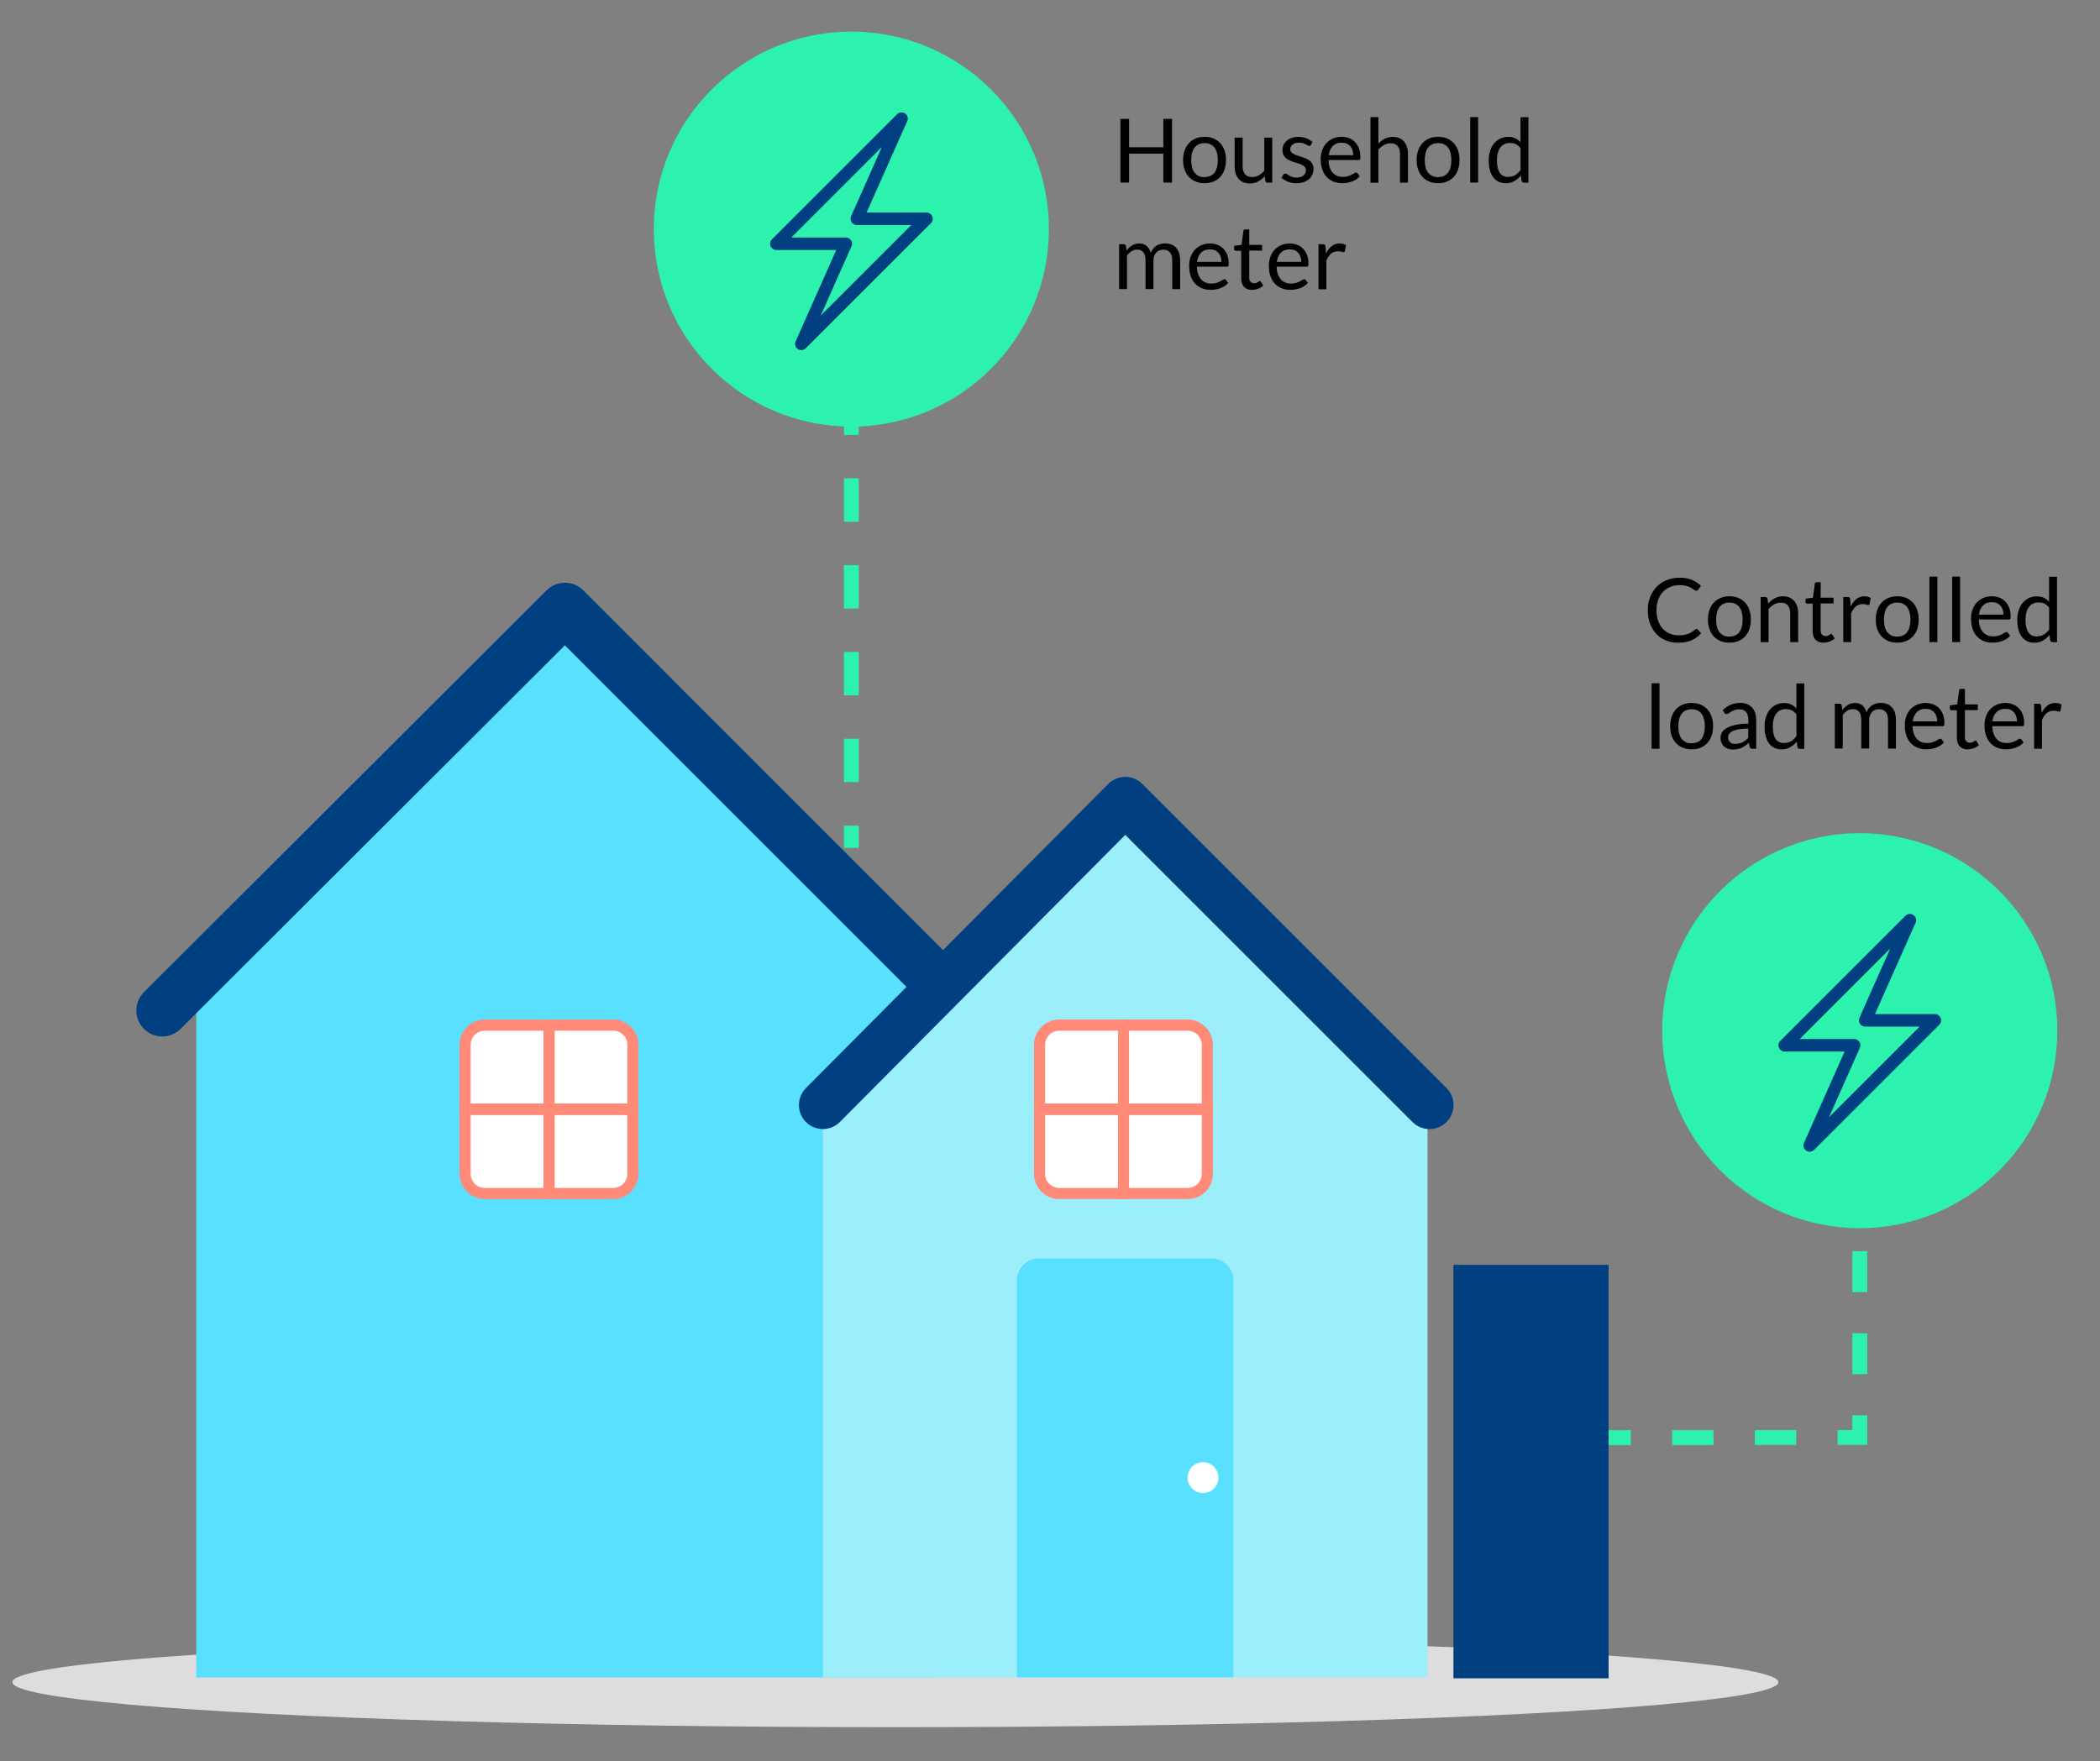
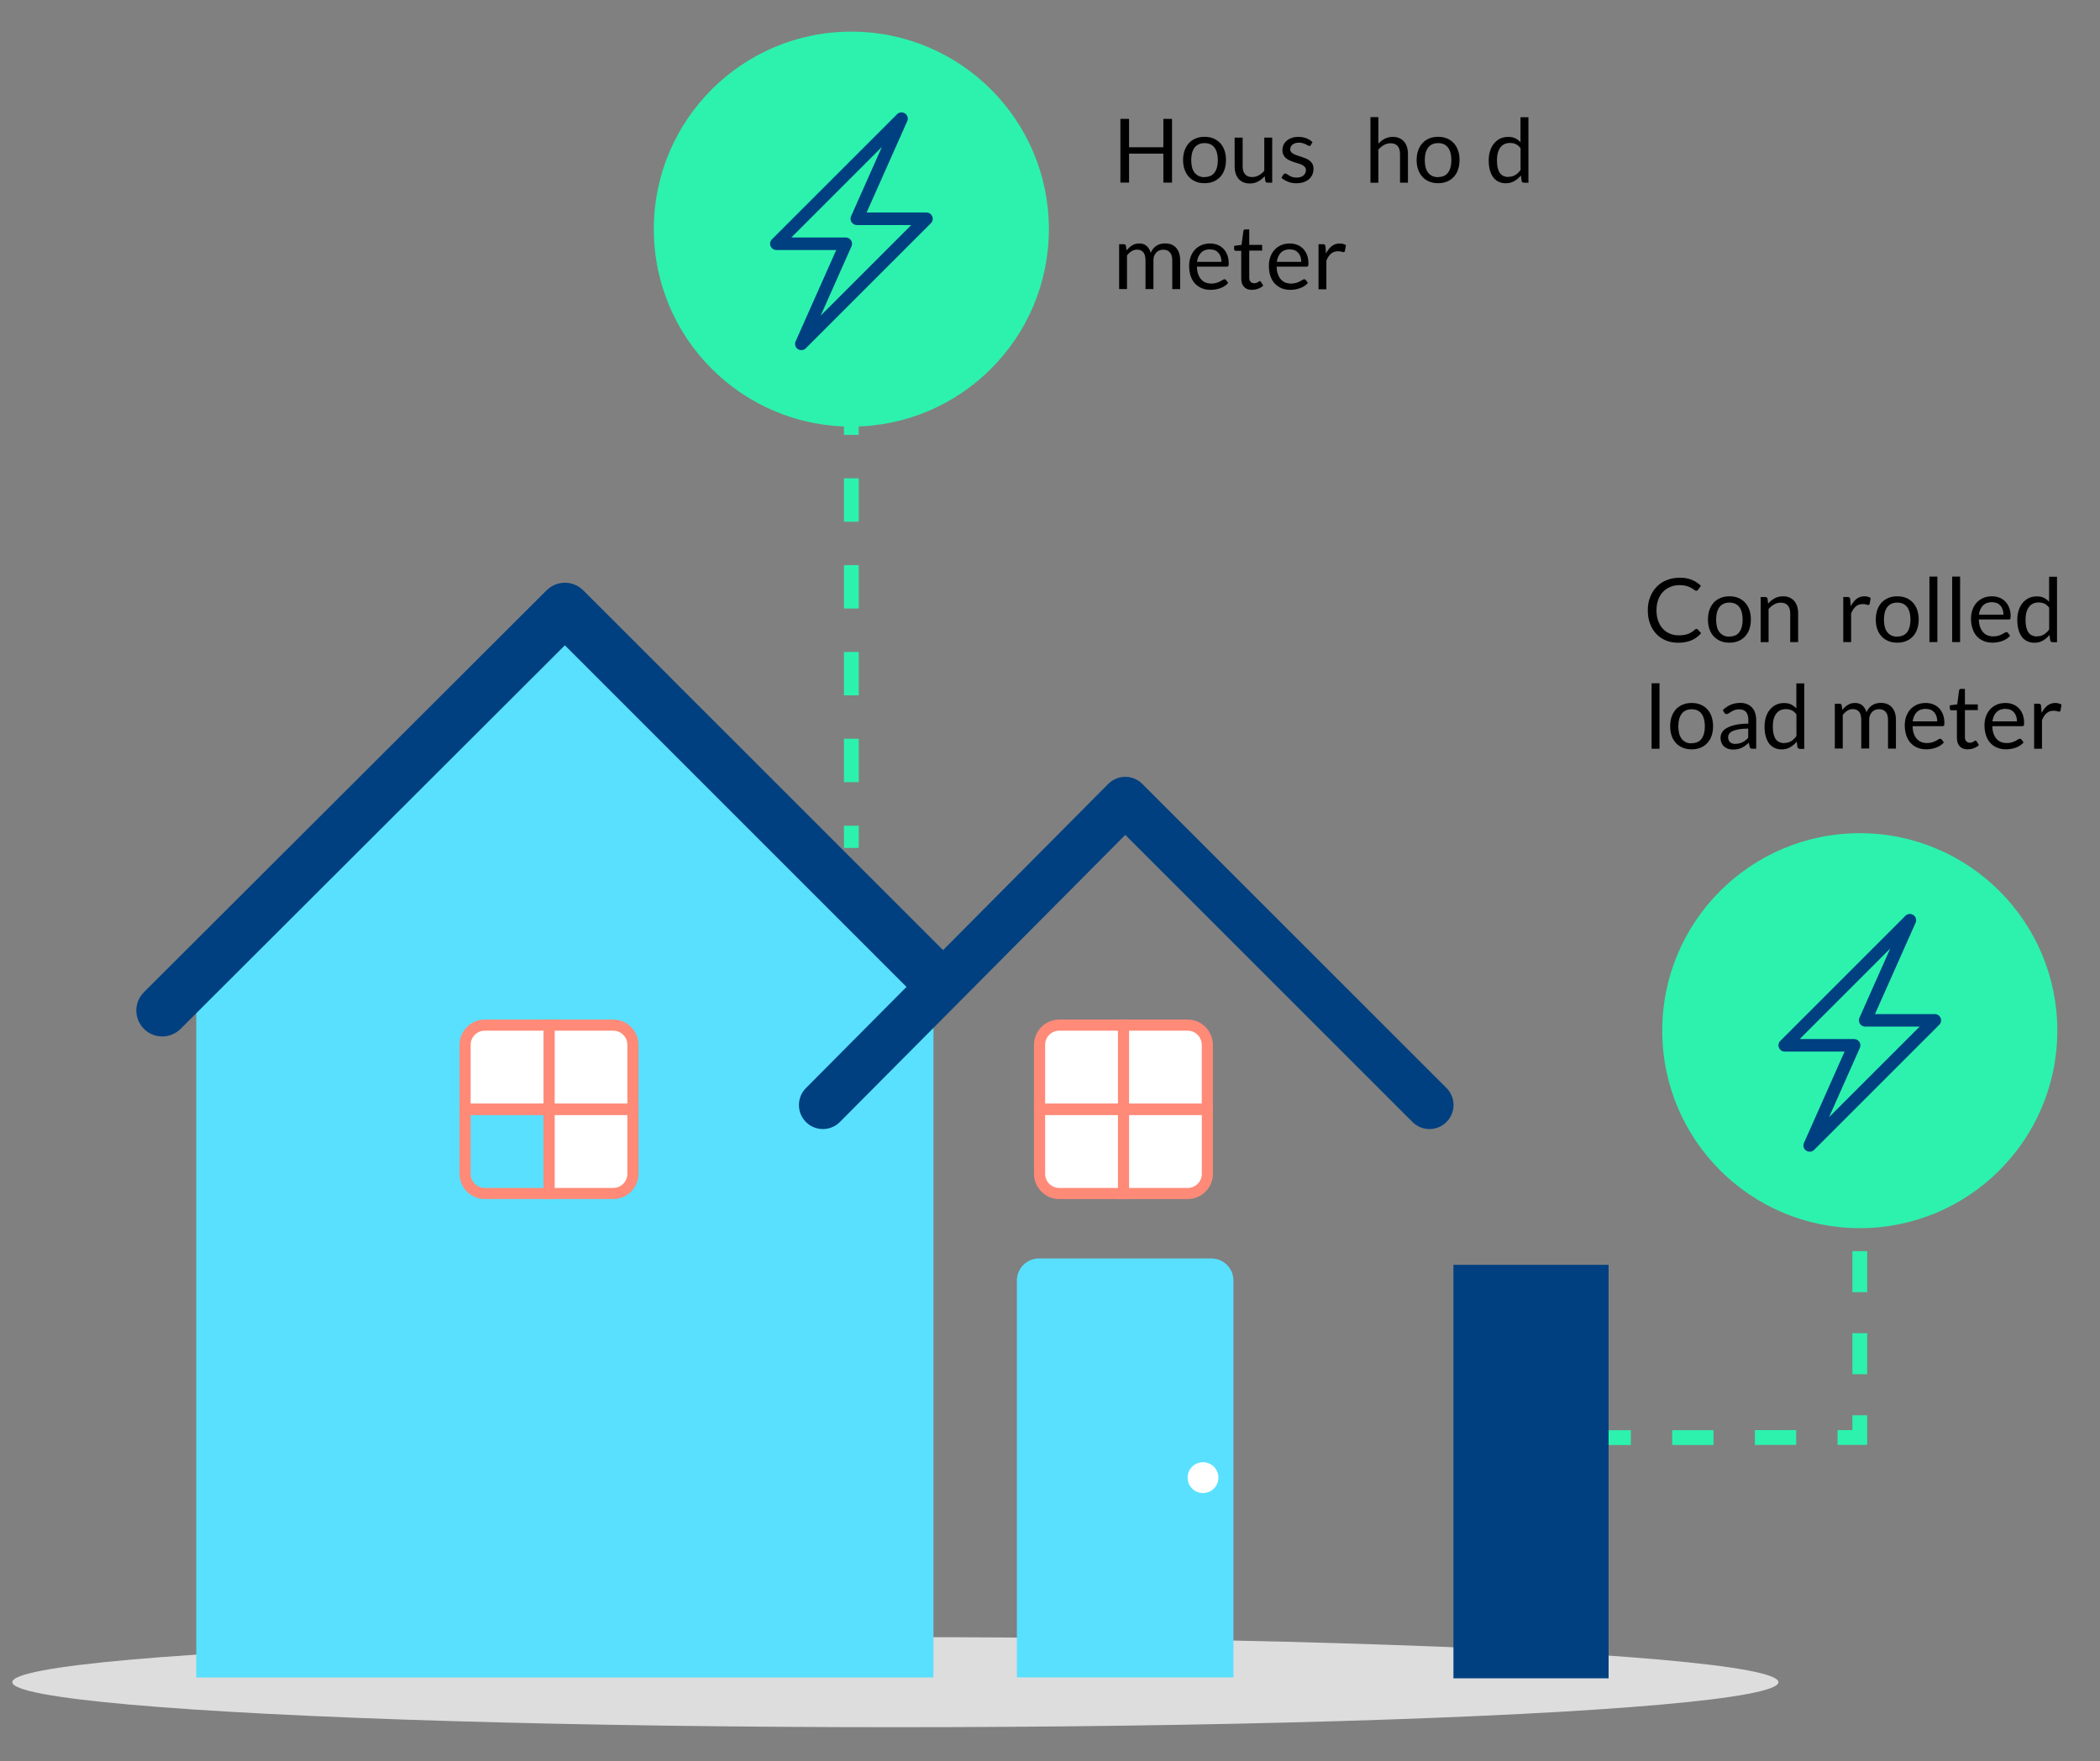
<svg xmlns="http://www.w3.org/2000/svg" id="Layer_1" width="283.42" height="237.74" viewBox="0 0 283.42 237.74">
  <rect x="0" y="0" width="283.42" height="237.74" fill="#808080" stroke="none" />
  <ellipse cx="120.84" cy="227.09" rx="119.18" ry="6.08" style="fill: #ddd;" />
  <polygon points="76.24 82.17 126.3 132.24 125.98 132.24 125.98 226.46 26.49 226.46 26.49 132.24 26.17 132.24 76.24 82.17" style="fill: #59e0ff;" />
  <circle cx="114.9" cy="30.93" r="26.66" style="fill: #2cf2ae;" />
-   <polygon points="151.86 108.12 192.92 149.18 192.66 149.18 192.66 226.46 111.06 226.46 111.06 149.18 110.79 149.18 151.86 108.12" style="fill: #9ceefb;" />
  <path d="M137.24,169.9h29.23v53.58c0,1.64-1.33,2.98-2.98,2.98h-23.27c-1.64,0-2.98-1.33-2.98-2.98v-53.58h0Z" transform="translate(303.71 396.35) rotate(-180)" style="fill: #59e0ff;" />
  <g>
    <g>
      <path d="M151.62,149.72v-11.33h8.67c1.47,0,2.66,1.19,2.66,2.66v8.67h-11.33Z" style="fill: #fff;" />
      <path d="M160.28,139.14c1.06,0,1.91.86,1.91,1.91v7.92h-9.83v-9.83h7.92M160.28,137.64h-9.42v12.83h12.83v-9.42c0-1.88-1.53-3.41-3.41-3.41h0Z" style="fill: #ff8a78;" />
    </g>
    <g>
      <path d="M140.3,149.72v-8.67c0-1.47,1.19-2.66,2.66-2.66h8.67v11.33h-11.33Z" style="fill: #fff;" />
      <path d="M150.88,139.14v9.83h-9.83v-7.92c0-1.06.86-1.91,1.91-1.91h7.92M152.38,137.64h-9.42c-1.88,0-3.41,1.53-3.41,3.41v9.42h12.83v-12.83h0Z" style="fill: #ff8a78;" />
    </g>
    <g>
      <path d="M151.62,161.11v-11.33h11.33v8.67c0,1.47-1.19,2.66-2.66,2.66h-8.67Z" style="fill: #fff;" />
      <path d="M162.2,150.54v7.92c0,1.06-.86,1.91-1.91,1.91h-7.92v-9.83h9.83M163.7,149.04h-12.83v12.83h9.42c1.88,0,3.41-1.53,3.41-3.41v-9.42h0Z" style="fill: #ff8a78;" />
    </g>
    <g>
      <path d="M142.96,161.11c-1.47,0-2.66-1.19-2.66-2.66v-8.67h11.33v11.33h-8.67Z" style="fill: #fff;" />
      <path d="M150.88,150.54v9.83h-7.92c-1.06,0-1.91-.86-1.91-1.91v-7.92h9.83M152.38,149.04h-12.83v9.42c0,1.88,1.53,3.41,3.41,3.41h9.42v-12.83h0Z" style="fill: #ff8a78;" />
    </g>
  </g>
  <g>
    <g>
      <path d="M74.1,149.72v-11.33h8.67c1.47,0,2.66,1.19,2.66,2.66v8.67h-11.33Z" style="fill: #fff;" />
      <path d="M82.76,139.14c1.06,0,1.91.86,1.91,1.91v7.92h-9.83v-9.83h7.92M82.76,137.64h-9.42v12.83h12.83v-9.42c0-1.88-1.53-3.41-3.41-3.41h0Z" style="fill: #ff8a78;" />
    </g>
    <g>
      <path d="M62.77,149.72v-8.67c0-1.47,1.19-2.66,2.66-2.66h8.67v11.33h-11.33Z" style="fill: #fff;" />
      <path d="M73.35,139.14v9.83h-9.83v-7.92c0-1.06.86-1.91,1.91-1.91h7.92M74.85,137.64h-9.42c-1.88,0-3.41,1.53-3.41,3.41v9.42h12.83v-12.83h0Z" style="fill: #ff8a78;" />
    </g>
    <g>
      <path d="M74.1,161.11v-11.33h11.33v8.67c0,1.47-1.19,2.66-2.66,2.66h-8.67Z" style="fill: #fff;" />
      <path d="M84.67,150.54v7.92c0,1.06-.86,1.91-1.91,1.91h-7.92v-9.83h9.83M86.17,149.04h-12.83v12.83h9.42c1.88,0,3.41-1.53,3.41-3.41v-9.42h0Z" style="fill: #ff8a78;" />
    </g>
    <g>
-       <path d="M65.44,161.11c-1.47,0-2.66-1.19-2.66-2.66v-8.67h11.33v11.33h-8.67Z" style="fill: #fff;" />
      <path d="M73.35,150.54v9.83h-7.92c-1.06,0-1.91-.86-1.91-1.91v-7.92h9.83M74.85,149.04h-12.83v9.42c0,1.88,1.53,3.41,3.41,3.41h9.42v-12.83h0Z" style="fill: #ff8a78;" />
    </g>
  </g>
  <circle cx="162.36" cy="199.48" r="2.08" style="fill: #fff;" />
  <path d="M111.06,152.42c.83,0,1.67-.32,2.3-.96l38.51-38.75,38.76,38.76c1.27,1.27,3.32,1.27,4.59,0,1.27-1.27,1.27-3.32,0-4.59l-41.06-41.06c-.61-.61-1.43-.95-2.29-.95h0c-.86,0-1.69.35-2.3.96l-40.8,41.06c-1.26,1.27-1.26,3.32.01,4.59.63.63,1.46.94,2.29.94Z" style="fill: #004080;" />
  <polyline points="21.9 136.42 76.24 82.17 126.3 132.24" style="fill: none; stroke: #004080; stroke-linecap: round; stroke-linejoin: round; stroke-width: 7px;" />
  <path d="M108.15,47.27c-.17,0-.33-.05-.48-.15-.34-.23-.46-.67-.29-1.04l5.48-12.33h-8.08c-.34,0-.65-.21-.78-.52-.13-.32-.06-.68.18-.92l16.89-16.89c.29-.29.74-.33,1.08-.1.34.23.46.67.29,1.04l-5.48,12.33h8.08c.34,0,.65.21.78.52.13.32.06.68-.18.92l-16.89,16.89c-.16.16-.38.25-.6.25h0ZM106.81,32.06h7.34c.29,0,.55.15.71.39.16.24.18.54.06.8l-4.16,9.36,12.23-12.23h-7.35c-.28,0-.55-.15-.71-.38-.16-.24-.18-.54-.07-.8l4.16-9.36-12.23,12.23Z" style="fill: #004081;" />
  <circle cx="251" cy="139.14" r="26.66" style="fill: #2cf2ae;" />
  <path d="M244.24,155.48c-.17,0-.33-.05-.48-.15-.34-.23-.46-.67-.29-1.04l5.48-12.33h-8.08c-.34,0-.65-.21-.78-.52-.13-.32-.06-.68.18-.92l16.89-16.89c.29-.29.74-.33,1.08-.1.34.23.46.67.29,1.04l-5.48,12.33h8.08c.34,0,.65.21.78.52.13.32.06.68-.18.92l-16.89,16.89c-.16.16-.38.25-.6.25h0ZM242.9,140.27h7.34c.29,0,.55.15.71.39.16.24.18.54.06.8l-4.16,9.36,12.23-12.23h-7.35c-.28,0-.55-.15-.71-.38-.16-.24-.18-.54-.07-.8l4.16-9.36-12.23,12.23Z" style="fill: #004081;" />
  <rect x="196.16" y="170.75" width="20.94" height="55.82" style="fill: #004081;" />
  <g>
    <line x1="114.9" y1="55.71" x2="114.9" y2="58.71" style="fill: none; stroke: #2cf2ae; stroke-miterlimit: 10; stroke-width: 2px;" />
    <line x1="114.9" y1="64.57" x2="114.9" y2="108.54" style="fill: none; stroke: #2cf2ae; stroke-dasharray: 5.86 5.86; stroke-miterlimit: 10; stroke-width: 2px;" />
    <line x1="114.9" y1="111.47" x2="114.9" y2="114.47" style="fill: none; stroke: #2cf2ae; stroke-miterlimit: 10; stroke-width: 2px;" />
  </g>
  <g>
    <line x1="251" y1="160.36" x2="251" y2="163.36" style="fill: none; stroke: #2cf2ae; stroke-miterlimit: 10; stroke-width: 2px;" />
    <line x1="251" y1="168.9" x2="251" y2="188.29" style="fill: none; stroke: #2cf2ae; stroke-dasharray: 5.54 5.54; stroke-miterlimit: 10; stroke-width: 2px;" />
    <polyline points="251 191.06 251 194.06 248 194.06" style="fill: none; stroke: #2cf2ae; stroke-miterlimit: 10; stroke-width: 2px;" />
    <line x1="242.42" y1="194.06" x2="222.89" y2="194.08" style="fill: none; stroke: #2cf2ae; stroke-dasharray: 5.58 5.58; stroke-miterlimit: 10; stroke-width: 2px;" />
    <line x1="220.1" y1="194.08" x2="217.1" y2="194.08" style="fill: none; stroke: #2cf2ae; stroke-miterlimit: 10; stroke-width: 2px;" />
  </g>
  <g>
    <path d="M158.18,24.65h-1.17v-3.91h-4.63v3.91h-1.17v-8.6h1.17v3.83h4.63v-3.83h1.17v8.6Z" />
    <path d="M162.57,18.47c.45,0,.85.07,1.2.22s.66.36.91.63.44.6.58.99.2.82.2,1.29-.07.91-.2,1.3c-.13.38-.33.71-.58.98-.25.27-.55.48-.91.63-.36.15-.76.22-1.2.22s-.84-.07-1.2-.22c-.36-.15-.66-.35-.91-.63-.25-.27-.45-.6-.58-.98-.14-.38-.21-.82-.21-1.3s.07-.91.21-1.29c.13-.39.33-.71.58-.99s.56-.48.91-.63c.36-.15.76-.22,1.2-.22ZM162.57,23.9c.6,0,1.05-.2,1.34-.6.3-.4.45-.96.45-1.68s-.15-1.29-.45-1.69c-.29-.4-.74-.61-1.34-.61-.3,0-.57.05-.79.16-.22.1-.41.25-.56.45-.15.2-.26.44-.34.72-.07.29-.11.61-.11.97s.04.68.11.97c.07.28.19.52.34.72.15.19.34.34.56.45.22.1.49.16.79.16Z" />
    <path d="M167.71,18.57v3.88c0,.46.11.82.32,1.07.21.25.53.38.96.38.31,0,.61-.07.88-.22.28-.15.53-.35.76-.62v-4.48h1.07v6.08h-.64c-.15,0-.25-.07-.29-.22l-.08-.65c-.27.29-.56.53-.89.71-.33.18-.71.27-1.13.27-.33,0-.62-.06-.88-.17-.25-.11-.47-.27-.64-.47-.17-.2-.3-.44-.39-.73-.09-.28-.13-.6-.13-.94v-3.88h1.07Z" />
    <path d="M176.94,19.57c-.05.09-.12.13-.22.13-.06,0-.13-.02-.21-.07-.08-.04-.17-.09-.28-.15-.11-.05-.24-.1-.39-.15-.15-.05-.33-.07-.54-.07-.18,0-.34.02-.49.07-.14.05-.27.11-.37.19-.1.08-.18.17-.23.28-.05.11-.08.22-.08.34,0,.16.04.29.13.39s.21.19.36.27c.15.08.31.14.5.2.19.06.38.12.58.19.2.07.39.14.58.22.19.08.36.18.5.3.15.12.27.27.36.44.09.17.13.38.13.63,0,.28-.05.54-.15.78-.1.24-.25.44-.45.62-.2.17-.44.31-.72.41-.29.1-.61.15-.98.15-.42,0-.81-.07-1.15-.21-.34-.14-.63-.31-.88-.53l.25-.41c.03-.05.07-.09.11-.12.04-.03.1-.04.17-.04s.15.03.23.08.18.12.29.19.25.13.41.19.37.08.61.08c.21,0,.39-.03.54-.08.16-.05.29-.13.39-.22.1-.09.18-.2.23-.32.05-.12.08-.25.08-.38,0-.17-.04-.31-.14-.42-.09-.11-.21-.2-.36-.28-.15-.08-.32-.15-.51-.2-.19-.06-.38-.12-.58-.18-.2-.06-.39-.14-.58-.22s-.36-.19-.51-.31c-.15-.12-.27-.28-.36-.46s-.13-.4-.13-.66c0-.23.05-.45.14-.67.1-.21.24-.4.42-.56.19-.16.41-.29.68-.39.27-.1.57-.14.92-.14.4,0,.76.06,1.08.19s.59.3.82.52l-.24.39Z" />
-     <path d="M181.07,18.47c.36,0,.7.06,1.01.18.31.12.57.3.8.53.22.23.4.51.53.85.12.34.19.72.19,1.15,0,.17-.02.28-.05.34-.04.06-.11.08-.21.08h-4.04c0,.38.06.72.16,1,.1.28.23.52.39.71.17.19.37.33.6.43.23.09.49.14.78.14.27,0,.5-.03.69-.09.19-.06.36-.13.5-.2.14-.07.26-.14.35-.2s.18-.09.24-.09c.09,0,.16.03.21.1l.3.39c-.13.16-.29.3-.47.42-.18.12-.38.22-.59.29-.21.08-.43.13-.65.17-.22.04-.45.06-.67.06-.42,0-.81-.07-1.16-.21-.35-.14-.66-.35-.92-.62-.26-.27-.46-.61-.6-1.02-.14-.4-.22-.87-.22-1.39,0-.42.06-.82.2-1.19.13-.37.32-.69.56-.96s.54-.48.89-.64c.35-.15.75-.23,1.19-.23ZM181.1,19.26c-.52,0-.92.15-1.22.45-.3.3-.48.71-.55,1.24h3.31c0-.25-.04-.47-.1-.68-.07-.21-.17-.38-.3-.53s-.29-.27-.48-.35c-.19-.08-.41-.12-.65-.12Z" />
    <path d="M184.96,24.65v-8.84h1.07v3.58c.26-.28.55-.5.86-.66s.68-.25,1.09-.25c.33,0,.62.05.88.17.25.11.47.27.64.47s.3.44.39.73.13.6.13.94v3.87h-1.07v-3.87c0-.46-.11-.82-.32-1.07-.21-.25-.53-.38-.96-.38-.32,0-.61.08-.88.23-.27.15-.53.36-.76.62v4.48h-1.07Z" />
    <path d="M194.09,18.47c.45,0,.85.07,1.2.22s.66.36.91.63.44.6.58.99.2.82.2,1.29-.07.91-.2,1.3c-.13.38-.33.71-.58.98-.25.27-.55.48-.91.63-.36.15-.76.22-1.2.22s-.84-.07-1.2-.22c-.36-.15-.66-.35-.91-.63-.25-.27-.45-.6-.58-.98-.14-.38-.21-.82-.21-1.3s.07-.91.21-1.29c.13-.39.33-.71.58-.99s.56-.48.91-.63c.36-.15.76-.22,1.2-.22ZM194.09,23.9c.6,0,1.05-.2,1.34-.6.3-.4.45-.96.45-1.68s-.15-1.29-.45-1.69c-.29-.4-.74-.61-1.34-.61-.3,0-.57.05-.79.16-.22.1-.41.25-.56.45-.15.2-.26.44-.34.72-.07.29-.11.61-.11.97s.04.68.11.97c.07.28.19.52.34.72.15.19.34.34.56.45.22.1.49.16.79.16Z" />
-     <path d="M199.49,15.81v8.84h-1.07v-8.84h1.07Z" />
    <path d="M205.65,24.65c-.15,0-.25-.07-.29-.22l-.1-.74c-.26.32-.56.57-.89.76-.33.19-.72.29-1.15.29-.35,0-.66-.07-.95-.2-.29-.13-.53-.33-.73-.59-.2-.26-.35-.58-.46-.97-.11-.39-.16-.83-.16-1.34,0-.45.06-.86.18-1.25.12-.39.29-.72.52-1,.23-.28.5-.51.83-.67s.69-.24,1.1-.24c.37,0,.69.06.95.19.27.13.5.3.71.53v-3.37h1.07v8.84h-.64ZM203.58,23.87c.35,0,.65-.08.92-.24s.5-.39.72-.68v-2.94c-.2-.26-.41-.45-.64-.55-.23-.11-.49-.16-.78-.16-.57,0-1,.2-1.31.61-.3.4-.46.98-.46,1.73,0,.4.03.73.1,1.02.07.28.17.51.3.7.13.18.29.31.48.4.19.08.41.13.66.13Z" />
    <path d="M151.04,39.05v-6.08h.63c.15,0,.25.07.29.22l.08.62c.22-.28.47-.5.75-.68.28-.18.6-.26.97-.26.41,0,.75.11,1,.34s.44.54.55.92c.08-.22.2-.41.33-.57.14-.16.29-.29.46-.4s.35-.18.55-.23c.19-.05.39-.07.59-.07.32,0,.61.05.86.15s.46.25.64.45c.17.2.31.44.4.72.09.29.14.61.14.98v3.87h-1.07v-3.87c0-.48-.1-.84-.31-1.08-.21-.25-.51-.37-.91-.37-.18,0-.34.03-.5.09s-.3.15-.42.27c-.12.12-.21.27-.29.45s-.11.39-.11.63v3.87h-1.07v-3.87c0-.49-.1-.85-.29-1.09-.2-.24-.48-.36-.86-.36-.26,0-.51.07-.73.21-.23.14-.43.33-.62.58v4.53h-1.07Z" />
    <path d="M163.3,32.87c.36,0,.7.06,1.01.18.31.12.57.3.8.53.22.23.4.51.53.85.13.34.19.72.19,1.15,0,.17-.02.28-.05.34-.04.06-.1.08-.2.08h-4.04c0,.38.06.72.16,1,.1.28.23.52.4.71.17.19.37.33.6.43.23.09.49.14.78.14.27,0,.5-.03.69-.09.2-.06.36-.13.5-.2.14-.07.26-.14.35-.2.1-.06.18-.09.24-.09.09,0,.16.03.2.1l.3.39c-.13.16-.29.3-.47.42-.18.12-.38.22-.59.29-.21.08-.43.13-.65.17-.22.04-.45.06-.67.06-.42,0-.81-.07-1.16-.21-.35-.14-.66-.35-.92-.62s-.46-.61-.6-1.02c-.14-.4-.21-.87-.21-1.39,0-.42.06-.82.19-1.19.13-.37.32-.69.56-.96s.54-.48.89-.64c.35-.15.75-.23,1.19-.23ZM163.32,33.66c-.52,0-.92.15-1.22.45-.29.3-.48.71-.55,1.24h3.3c0-.25-.03-.47-.1-.68s-.17-.38-.3-.53c-.13-.15-.29-.27-.48-.35s-.41-.12-.65-.12Z" />
    <path d="M169.02,39.14c-.48,0-.85-.13-1.11-.4-.26-.27-.39-.65-.39-1.16v-3.72h-.73c-.06,0-.12-.02-.16-.06-.04-.04-.07-.1-.07-.18v-.43l1-.13.25-1.88c0-.06.03-.11.08-.15.04-.04.1-.06.17-.06h.54v2.09h1.74v.77h-1.74v3.65c0,.26.06.45.19.57.12.12.29.19.48.19.11,0,.21-.02.29-.05.08-.03.15-.06.21-.1.06-.04.11-.07.15-.1.04-.03.08-.04.11-.04.06,0,.11.03.15.1l.31.51c-.18.17-.41.31-.67.41-.26.1-.53.15-.8.15Z" />
    <path d="M174.06,32.87c.36,0,.7.06,1.01.18.31.12.57.3.8.53.22.23.4.51.53.85.13.34.19.72.19,1.15,0,.17-.02.28-.05.34-.04.06-.1.08-.2.08h-4.04c0,.38.06.72.16,1,.1.28.23.52.4.71.17.19.37.33.6.43.23.09.49.14.78.14.27,0,.5-.03.69-.09.2-.06.36-.13.5-.2.14-.07.26-.14.35-.2.1-.06.18-.09.24-.09.09,0,.16.03.2.1l.3.39c-.13.16-.29.3-.47.42-.18.12-.38.22-.59.29-.21.08-.43.13-.65.17-.22.04-.45.06-.67.06-.42,0-.81-.07-1.16-.21-.35-.14-.66-.35-.92-.62s-.46-.61-.6-1.02c-.14-.4-.21-.87-.21-1.39,0-.42.06-.82.19-1.19.13-.37.32-.69.56-.96s.54-.48.89-.64c.35-.15.75-.23,1.19-.23ZM174.09,33.66c-.52,0-.92.15-1.22.45-.29.3-.48.71-.55,1.24h3.3c0-.25-.03-.47-.1-.68s-.17-.38-.3-.53c-.13-.15-.29-.27-.48-.35s-.41-.12-.65-.12Z" />
    <path d="M177.95,39.05v-6.08h.61c.12,0,.2.02.24.07.04.04.07.12.09.23l.07.95c.21-.42.47-.75.77-.99.31-.24.67-.36,1.08-.36.17,0,.32.02.46.06s.26.09.38.16l-.14.8c-.03.1-.09.15-.19.15-.06,0-.14-.02-.26-.06-.12-.04-.28-.06-.49-.06-.37,0-.68.11-.93.32s-.46.53-.63.94v3.87h-1.07Z" />
  </g>
  <g>
    <path d="M228.96,84.9c.06,0,.12.03.17.08l.46.5c-.35.41-.78.73-1.28.95s-1.11.34-1.82.34c-.62,0-1.18-.11-1.69-.32-.5-.21-.93-.51-1.29-.9-.36-.39-.63-.85-.83-1.39s-.29-1.13-.29-1.78.1-1.24.32-1.78c.21-.54.5-1,.88-1.39.38-.39.83-.69,1.37-.9.53-.21,1.11-.32,1.75-.32s1.18.1,1.63.29.87.46,1.22.8l-.38.53s-.06.07-.1.1c-.04.03-.09.04-.16.04-.05,0-.11-.02-.17-.06s-.13-.08-.21-.14-.17-.12-.28-.18c-.11-.06-.24-.12-.38-.18-.15-.06-.32-.1-.52-.14-.2-.04-.42-.06-.68-.06-.46,0-.88.08-1.26.24-.38.16-.71.38-.99.68-.28.29-.49.65-.64,1.07s-.23.89-.23,1.41.08,1.01.23,1.43c.15.42.36.77.63,1.06s.58.51.95.66c.36.15.76.23,1.18.23.26,0,.49-.02.69-.05.2-.03.39-.08.57-.14s.34-.15.49-.24c.15-.1.3-.21.45-.35.07-.06.13-.09.2-.09Z" />
    <path d="M233.41,80.5c.44,0,.84.07,1.2.22.36.15.66.36.91.63s.44.6.58.99c.13.39.2.82.2,1.29s-.07.91-.2,1.3c-.13.38-.33.71-.58.98-.25.27-.55.48-.91.63-.36.15-.76.22-1.2.22s-.84-.07-1.2-.22c-.36-.15-.66-.35-.92-.63-.25-.27-.45-.6-.58-.98-.14-.38-.2-.82-.2-1.3s.07-.91.2-1.29.33-.71.58-.99.56-.48.92-.63c.36-.15.76-.22,1.2-.22ZM233.41,85.93c.6,0,1.05-.2,1.34-.6s.44-.96.44-1.68-.15-1.29-.44-1.69c-.3-.4-.74-.61-1.34-.61-.3,0-.57.05-.79.16-.22.1-.41.25-.56.45-.15.2-.26.44-.34.72-.07.29-.11.61-.11.97s.04.68.11.97c.07.28.19.52.34.72.15.19.34.34.56.45s.49.16.79.16Z" />
    <path d="M237.62,86.68v-6.08h.64c.15,0,.25.07.29.22l.08.66c.26-.29.56-.53.88-.71.33-.18.7-.27,1.13-.27.33,0,.62.05.88.17.25.11.47.27.64.47s.3.44.39.73.13.6.13.94v3.87h-1.07v-3.87c0-.46-.11-.82-.32-1.07s-.53-.38-.96-.38c-.32,0-.61.08-.88.23-.27.15-.53.36-.76.62v4.48h-1.07Z" />
-     <path d="M246.14,86.77c-.48,0-.85-.13-1.11-.4-.26-.27-.39-.65-.39-1.16v-3.72h-.73c-.06,0-.12-.02-.16-.06-.04-.04-.07-.1-.07-.18v-.43l1-.13.25-1.88c0-.06.03-.11.08-.15s.1-.06.17-.06h.54v2.09h1.74v.77h-1.74v3.65c0,.26.06.45.19.57s.28.19.48.19c.11,0,.21-.02.29-.05.08-.03.15-.06.21-.1.06-.04.11-.07.15-.1.04-.03.08-.04.11-.04.06,0,.11.03.15.1l.31.51c-.18.17-.41.31-.67.41-.26.1-.53.15-.8.15Z" />
    <path d="M248.77,86.68v-6.08h.61c.12,0,.2.02.24.07.04.04.07.12.09.23l.07.95c.21-.42.47-.75.77-.99.31-.24.67-.36,1.08-.36.17,0,.32.02.46.06.14.04.26.09.38.16l-.14.8c-.03.1-.09.15-.19.15-.06,0-.14-.02-.26-.06s-.28-.06-.49-.06c-.37,0-.68.11-.93.32s-.46.53-.63.94v3.87h-1.07Z" />
    <path d="M256.06,80.5c.44,0,.84.07,1.2.22.36.15.66.36.91.63s.44.6.58.99c.13.39.2.82.2,1.29s-.07.91-.2,1.3c-.13.38-.33.71-.58.98-.25.27-.55.48-.91.63-.36.15-.76.22-1.2.22s-.84-.07-1.2-.22c-.36-.15-.66-.35-.92-.63-.25-.27-.45-.6-.58-.98-.14-.38-.2-.82-.2-1.3s.07-.91.2-1.29.33-.71.58-.99.56-.48.92-.63c.36-.15.76-.22,1.2-.22ZM256.06,85.93c.6,0,1.05-.2,1.34-.6s.44-.96.44-1.68-.15-1.29-.44-1.69c-.3-.4-.74-.61-1.34-.61-.3,0-.57.05-.79.16-.22.1-.41.25-.56.45-.15.2-.26.44-.34.72-.07.29-.11.61-.11.97s.04.68.11.97c.07.28.19.52.34.72.15.19.34.34.56.45s.49.16.79.16Z" />
    <path d="M261.47,77.84v8.84h-1.07v-8.84h1.07Z" />
    <path d="M264.54,77.84v8.84h-1.07v-8.84h1.07Z" />
    <path d="M268.83,80.5c.36,0,.7.06,1.01.18.31.12.57.3.8.53s.4.51.53.85.19.72.19,1.15c0,.17-.02.28-.05.34-.04.06-.1.08-.2.08h-4.04c0,.38.06.72.16,1,.1.28.23.52.4.71.17.19.37.33.6.43.23.09.49.14.78.14.27,0,.5-.03.69-.09s.36-.13.5-.2c.14-.07.26-.14.35-.2.09-.06.18-.09.24-.09.09,0,.16.03.2.1l.3.39c-.13.16-.29.3-.47.42-.18.12-.38.22-.59.29-.21.08-.43.13-.65.17-.22.04-.45.06-.67.06-.42,0-.81-.07-1.16-.21-.35-.14-.66-.35-.92-.62-.26-.27-.46-.61-.6-1.02-.14-.4-.22-.87-.22-1.39,0-.42.06-.82.19-1.19.13-.37.32-.69.56-.96s.54-.48.89-.64c.35-.15.75-.23,1.19-.23ZM268.85,81.29c-.52,0-.92.15-1.22.45s-.48.71-.55,1.24h3.31c0-.25-.03-.47-.1-.68-.07-.21-.17-.38-.3-.53-.13-.15-.29-.27-.48-.35-.19-.08-.41-.12-.65-.12Z" />
    <path d="M276.99,86.68c-.15,0-.25-.07-.29-.22l-.1-.74c-.26.32-.56.57-.89.76-.33.19-.72.29-1.15.29-.35,0-.66-.07-.95-.2-.28-.13-.53-.33-.73-.59-.2-.26-.35-.58-.46-.97-.11-.39-.16-.83-.16-1.34,0-.45.06-.86.18-1.25.12-.39.29-.72.52-1,.23-.28.5-.51.83-.67s.69-.24,1.1-.24c.37,0,.69.06.95.19.26.13.5.3.71.53v-3.37h1.07v8.84h-.64ZM274.92,85.9c.35,0,.65-.08.92-.24s.5-.39.72-.68v-2.94c-.2-.26-.41-.45-.64-.55-.23-.11-.49-.16-.78-.16-.57,0-1,.2-1.31.61-.3.4-.46.98-.46,1.73,0,.4.03.73.1,1.02.07.28.17.51.3.7.13.18.29.31.49.4.19.08.41.13.66.13Z" />
    <path d="M223.97,92.24v8.84h-1.07v-8.84h1.07Z" />
    <path d="M228.31,94.9c.44,0,.84.07,1.2.22.36.15.66.36.91.63s.44.6.58.99c.13.39.2.82.2,1.29s-.07.91-.2,1.3c-.13.38-.33.71-.58.98-.25.27-.55.48-.91.63-.36.15-.76.22-1.2.22s-.84-.07-1.2-.22c-.36-.15-.66-.35-.92-.63-.25-.27-.45-.6-.58-.98-.14-.38-.2-.82-.2-1.3s.07-.91.2-1.29.33-.71.58-.99.56-.48.92-.63c.36-.15.76-.22,1.2-.22ZM228.31,100.33c.6,0,1.05-.2,1.34-.6s.44-.96.44-1.68-.15-1.29-.44-1.69c-.3-.4-.74-.61-1.34-.61-.3,0-.57.05-.79.16-.22.1-.41.25-.56.45-.15.2-.26.44-.34.72-.07.29-.11.61-.11.97s.04.68.11.97c.07.28.19.52.34.72.15.19.34.34.56.45s.49.16.79.16Z" />
    <path d="M236.99,101.08h-.47c-.1,0-.19-.02-.25-.05s-.11-.1-.13-.2l-.12-.56c-.16.14-.32.27-.47.39-.15.11-.31.21-.48.29s-.35.14-.54.18c-.19.04-.4.06-.63.06s-.46-.03-.66-.1c-.21-.07-.38-.17-.54-.3s-.27-.3-.36-.5c-.09-.2-.13-.44-.13-.72,0-.24.07-.47.2-.7s.34-.42.64-.59c.29-.17.68-.31,1.16-.42s1.06-.17,1.75-.17v-.48c0-.48-.1-.83-.3-1.08-.2-.24-.5-.37-.9-.37-.26,0-.48.03-.66.1-.18.07-.33.14-.46.22s-.24.16-.34.22c-.09.07-.19.1-.28.1-.07,0-.14-.02-.19-.06s-.1-.08-.13-.14l-.19-.34c.34-.32.7-.57,1.09-.73.39-.16.82-.24,1.29-.24.34,0,.64.06.91.17.26.11.49.27.67.47.18.2.32.44.41.73.09.28.14.6.14.94v3.89ZM234.21,100.42c.19,0,.36-.02.52-.06s.3-.09.44-.16c.14-.07.27-.15.4-.25s.25-.21.37-.34v-1.25c-.49,0-.91.03-1.25.09s-.62.14-.84.24c-.22.1-.37.22-.47.36-.1.14-.15.29-.15.46s.03.3.08.42c.05.12.12.21.21.29.09.07.19.13.31.16s.25.05.39.05Z" />
    <path d="M242.88,101.08c-.15,0-.25-.07-.29-.22l-.1-.74c-.26.32-.56.57-.89.76-.33.19-.72.29-1.15.29-.35,0-.66-.07-.95-.2-.28-.13-.53-.33-.73-.59-.2-.26-.35-.58-.46-.97-.11-.39-.16-.83-.16-1.34,0-.45.06-.86.18-1.25.12-.39.29-.72.52-1,.23-.28.5-.51.83-.67s.69-.24,1.1-.24c.37,0,.69.06.95.19.26.13.5.3.71.53v-3.37h1.07v8.84h-.64ZM240.81,100.3c.35,0,.65-.08.92-.24s.5-.39.72-.68v-2.94c-.2-.26-.41-.45-.64-.55-.23-.11-.49-.16-.78-.16-.57,0-1,.2-1.31.61-.3.4-.46.98-.46,1.73,0,.4.03.73.1,1.02.07.28.17.51.3.7.13.18.29.31.49.4.19.08.41.13.66.13Z" />
    <path d="M247.63,101.08v-6.08h.64c.15,0,.25.07.29.22l.08.62c.22-.28.47-.5.75-.68.28-.18.6-.26.97-.26.41,0,.75.11,1,.34s.44.54.55.92c.08-.22.19-.41.33-.57.14-.16.29-.29.46-.4s.35-.18.55-.23.39-.07.59-.07c.32,0,.61.05.86.15s.46.25.64.45c.17.2.31.44.4.72.09.29.14.61.14.98v3.87h-1.07v-3.87c0-.48-.1-.84-.31-1.08s-.51-.37-.91-.37c-.18,0-.34.03-.5.09s-.3.15-.42.27-.21.27-.29.45-.11.39-.11.63v3.87h-1.07v-3.87c0-.49-.1-.85-.29-1.09-.2-.24-.48-.36-.86-.36-.26,0-.51.07-.73.21-.23.14-.43.33-.62.58v4.53h-1.07Z" />
    <path d="M259.89,94.9c.36,0,.7.06,1.01.18.31.12.57.3.8.53s.4.51.53.85.19.72.19,1.15c0,.17-.02.28-.05.34-.04.06-.1.08-.2.08h-4.04c0,.38.06.72.16,1,.1.28.23.52.4.71.17.19.37.33.6.43.23.09.49.14.78.14.27,0,.5-.03.69-.09s.36-.13.5-.2c.14-.07.26-.14.35-.2.09-.06.18-.09.24-.09.09,0,.16.03.2.1l.3.39c-.13.16-.29.3-.47.42-.18.12-.38.22-.59.29-.21.08-.43.13-.65.17-.22.04-.45.06-.67.06-.42,0-.81-.07-1.16-.21-.35-.14-.66-.35-.92-.62-.26-.27-.46-.61-.6-1.02-.14-.4-.22-.87-.22-1.39,0-.42.06-.82.19-1.19.13-.37.32-.69.56-.96s.54-.48.89-.64c.35-.15.75-.23,1.19-.23ZM259.91,95.69c-.52,0-.92.15-1.22.45s-.48.71-.55,1.24h3.31c0-.25-.03-.47-.1-.68-.07-.21-.17-.38-.3-.53-.13-.15-.29-.27-.48-.35-.19-.08-.41-.12-.65-.12Z" />
    <path d="M265.61,101.17c-.48,0-.85-.13-1.11-.4-.26-.27-.39-.65-.39-1.16v-3.72h-.73c-.06,0-.12-.02-.16-.06-.04-.04-.07-.1-.07-.18v-.43l1-.13.25-1.88c0-.06.03-.11.08-.15s.1-.06.17-.06h.54v2.09h1.74v.77h-1.74v3.65c0,.26.06.45.19.57s.28.19.48.19c.11,0,.21-.02.29-.05.08-.03.15-.06.21-.1.06-.04.11-.07.15-.1.04-.03.08-.04.11-.04.06,0,.11.03.15.1l.31.51c-.18.17-.41.31-.67.41-.26.1-.53.15-.8.15Z" />
    <path d="M270.65,94.9c.36,0,.7.06,1.01.18.31.12.57.3.8.53s.4.51.53.85.19.72.19,1.15c0,.17-.02.28-.05.34-.04.06-.1.08-.2.08h-4.04c0,.38.06.72.16,1,.1.28.23.52.4.71.17.19.37.33.6.43.23.09.49.14.78.14.27,0,.5-.03.69-.09s.36-.13.5-.2c.14-.07.26-.14.35-.2.09-.06.18-.09.24-.09.09,0,.16.03.2.1l.3.39c-.13.16-.29.3-.47.42-.18.12-.38.22-.59.29-.21.08-.43.13-.65.17-.22.04-.45.06-.67.06-.42,0-.81-.07-1.16-.21-.35-.14-.66-.35-.92-.62-.26-.27-.46-.61-.6-1.02-.14-.4-.22-.87-.22-1.39,0-.42.06-.82.19-1.19.13-.37.32-.69.56-.96s.54-.48.89-.64c.35-.15.75-.23,1.19-.23ZM270.67,95.69c-.52,0-.92.15-1.22.45s-.48.71-.55,1.24h3.31c0-.25-.03-.47-.1-.68-.07-.21-.17-.38-.3-.53-.13-.15-.29-.27-.48-.35-.19-.08-.41-.12-.65-.12Z" />
    <path d="M274.53,101.08v-6.08h.61c.12,0,.2.02.24.07.04.04.07.12.09.23l.07.95c.21-.42.47-.75.77-.99.31-.24.67-.36,1.08-.36.17,0,.32.02.46.06.14.04.26.09.38.16l-.14.8c-.03.1-.09.15-.19.15-.06,0-.14-.02-.26-.06s-.28-.06-.49-.06c-.37,0-.68.11-.93.32s-.46.53-.63.94v3.87h-1.07Z" />
  </g>
</svg>